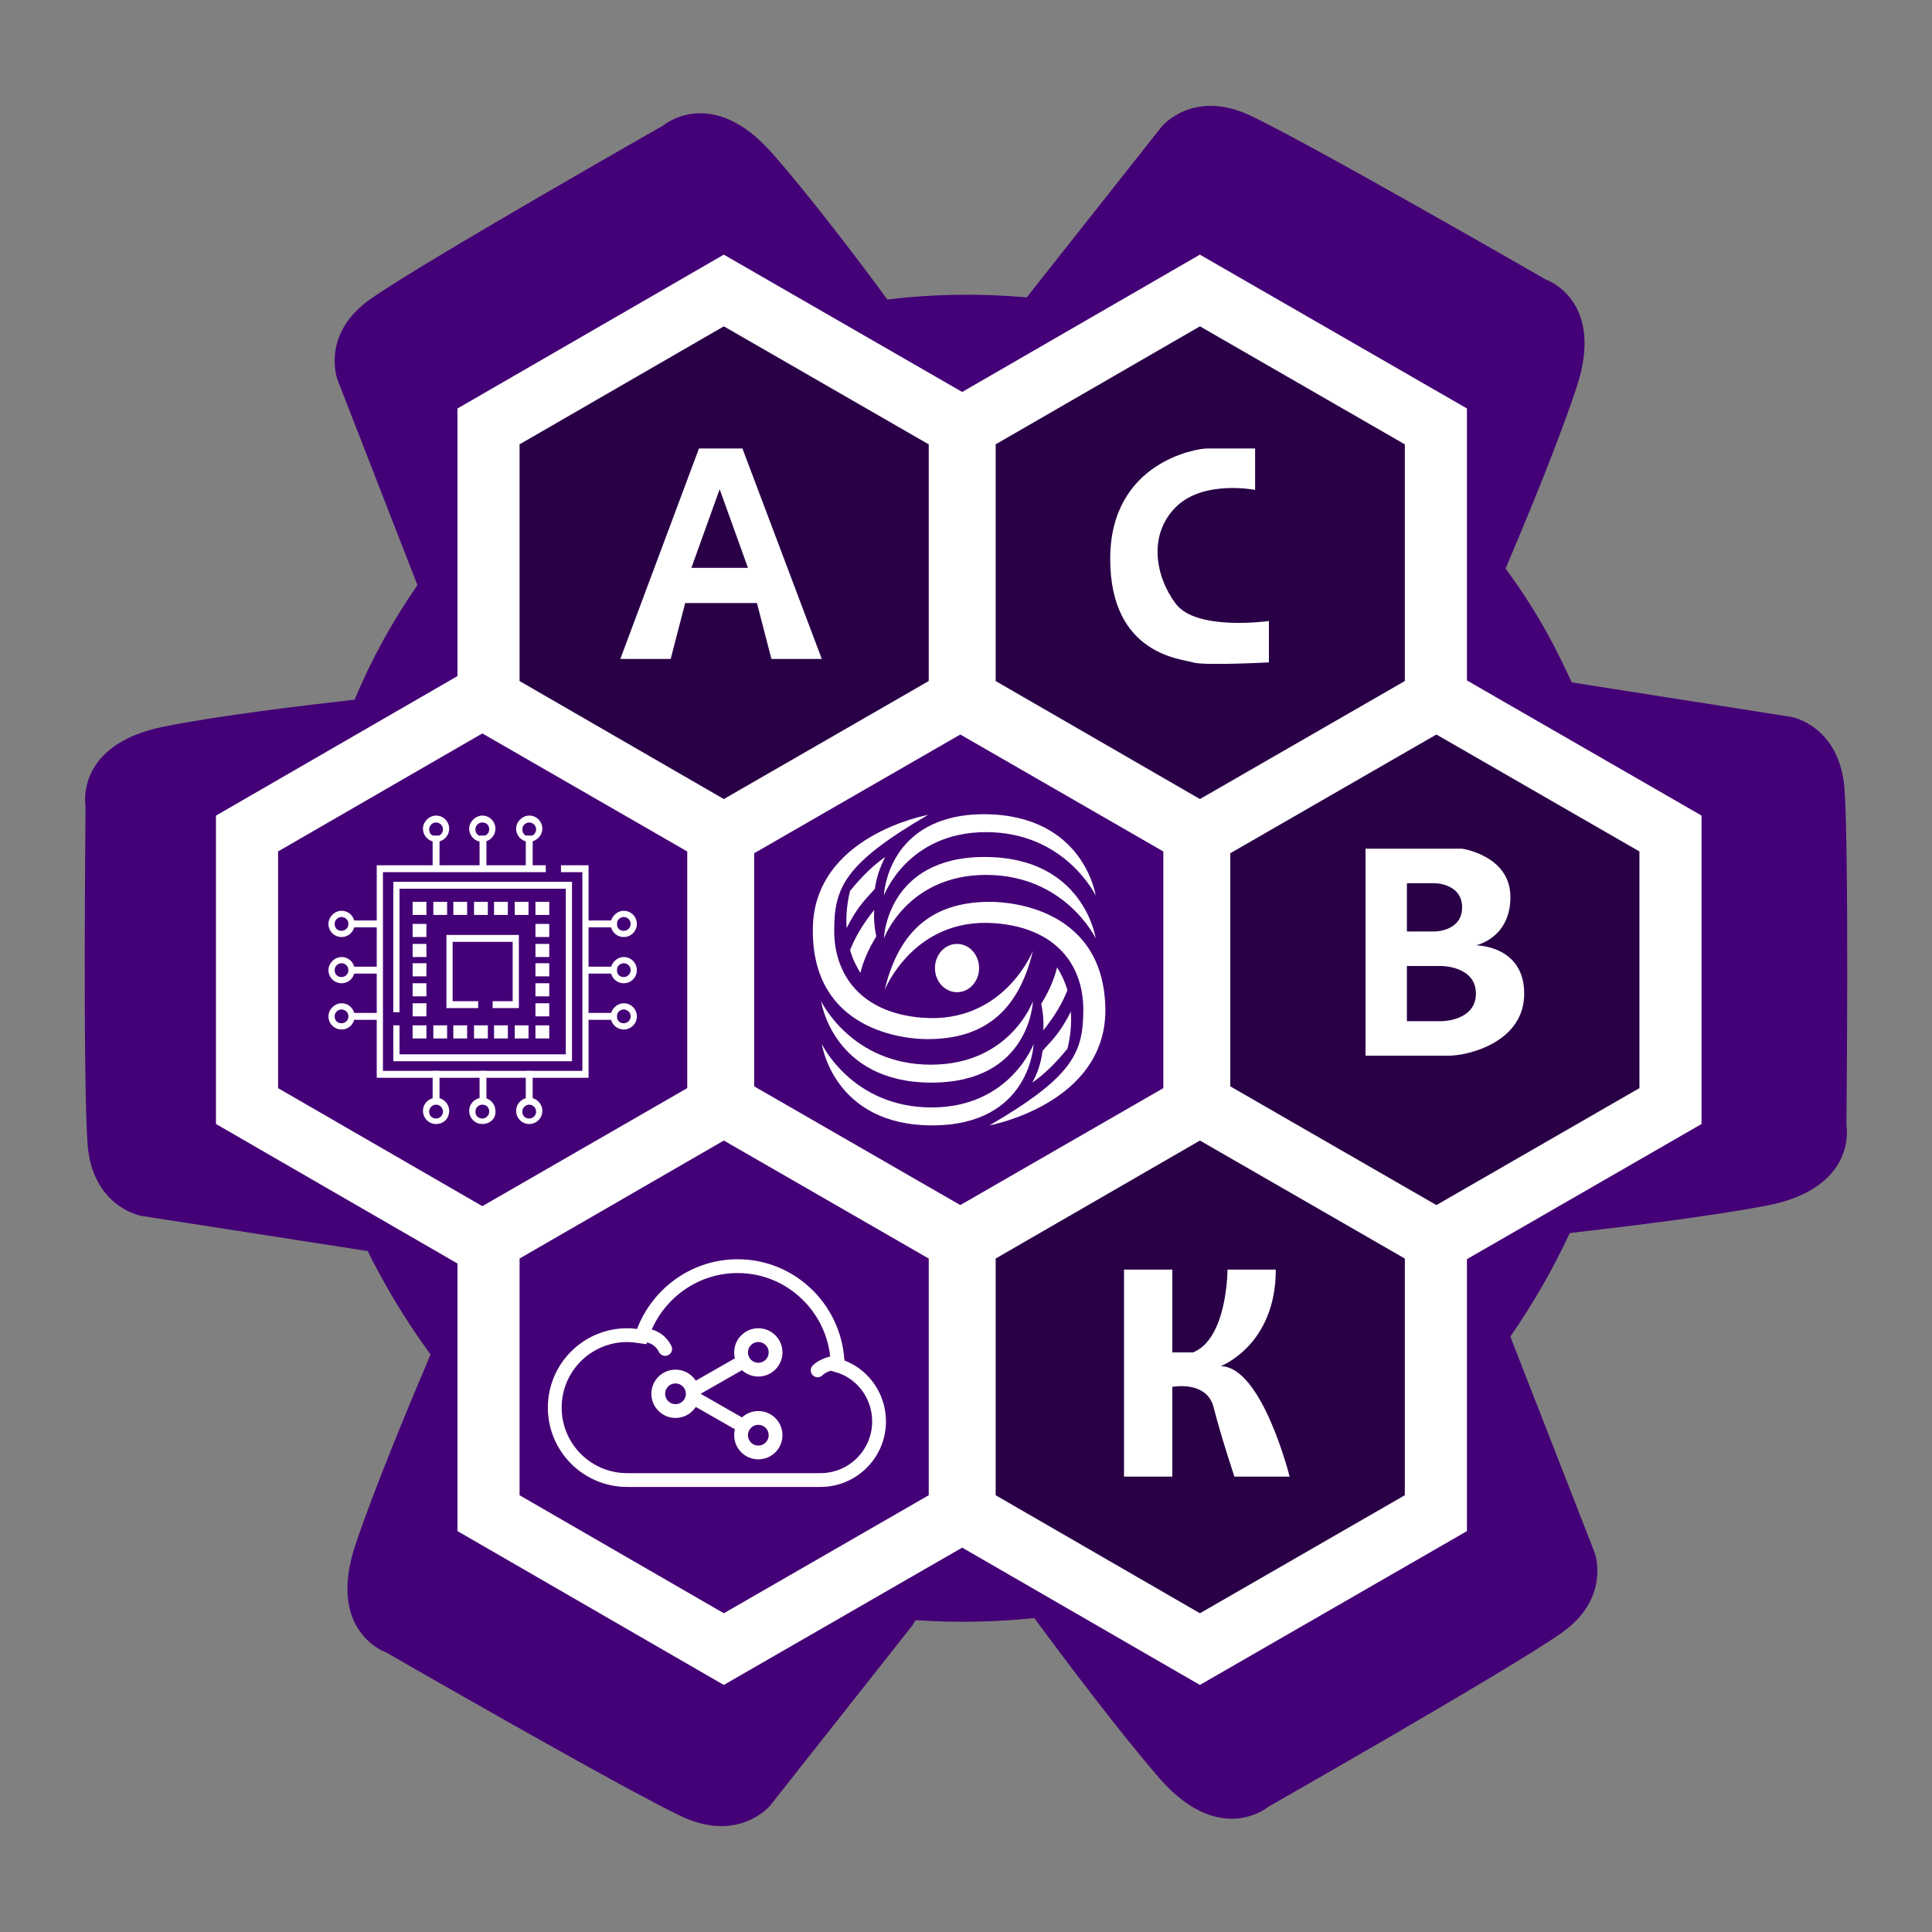
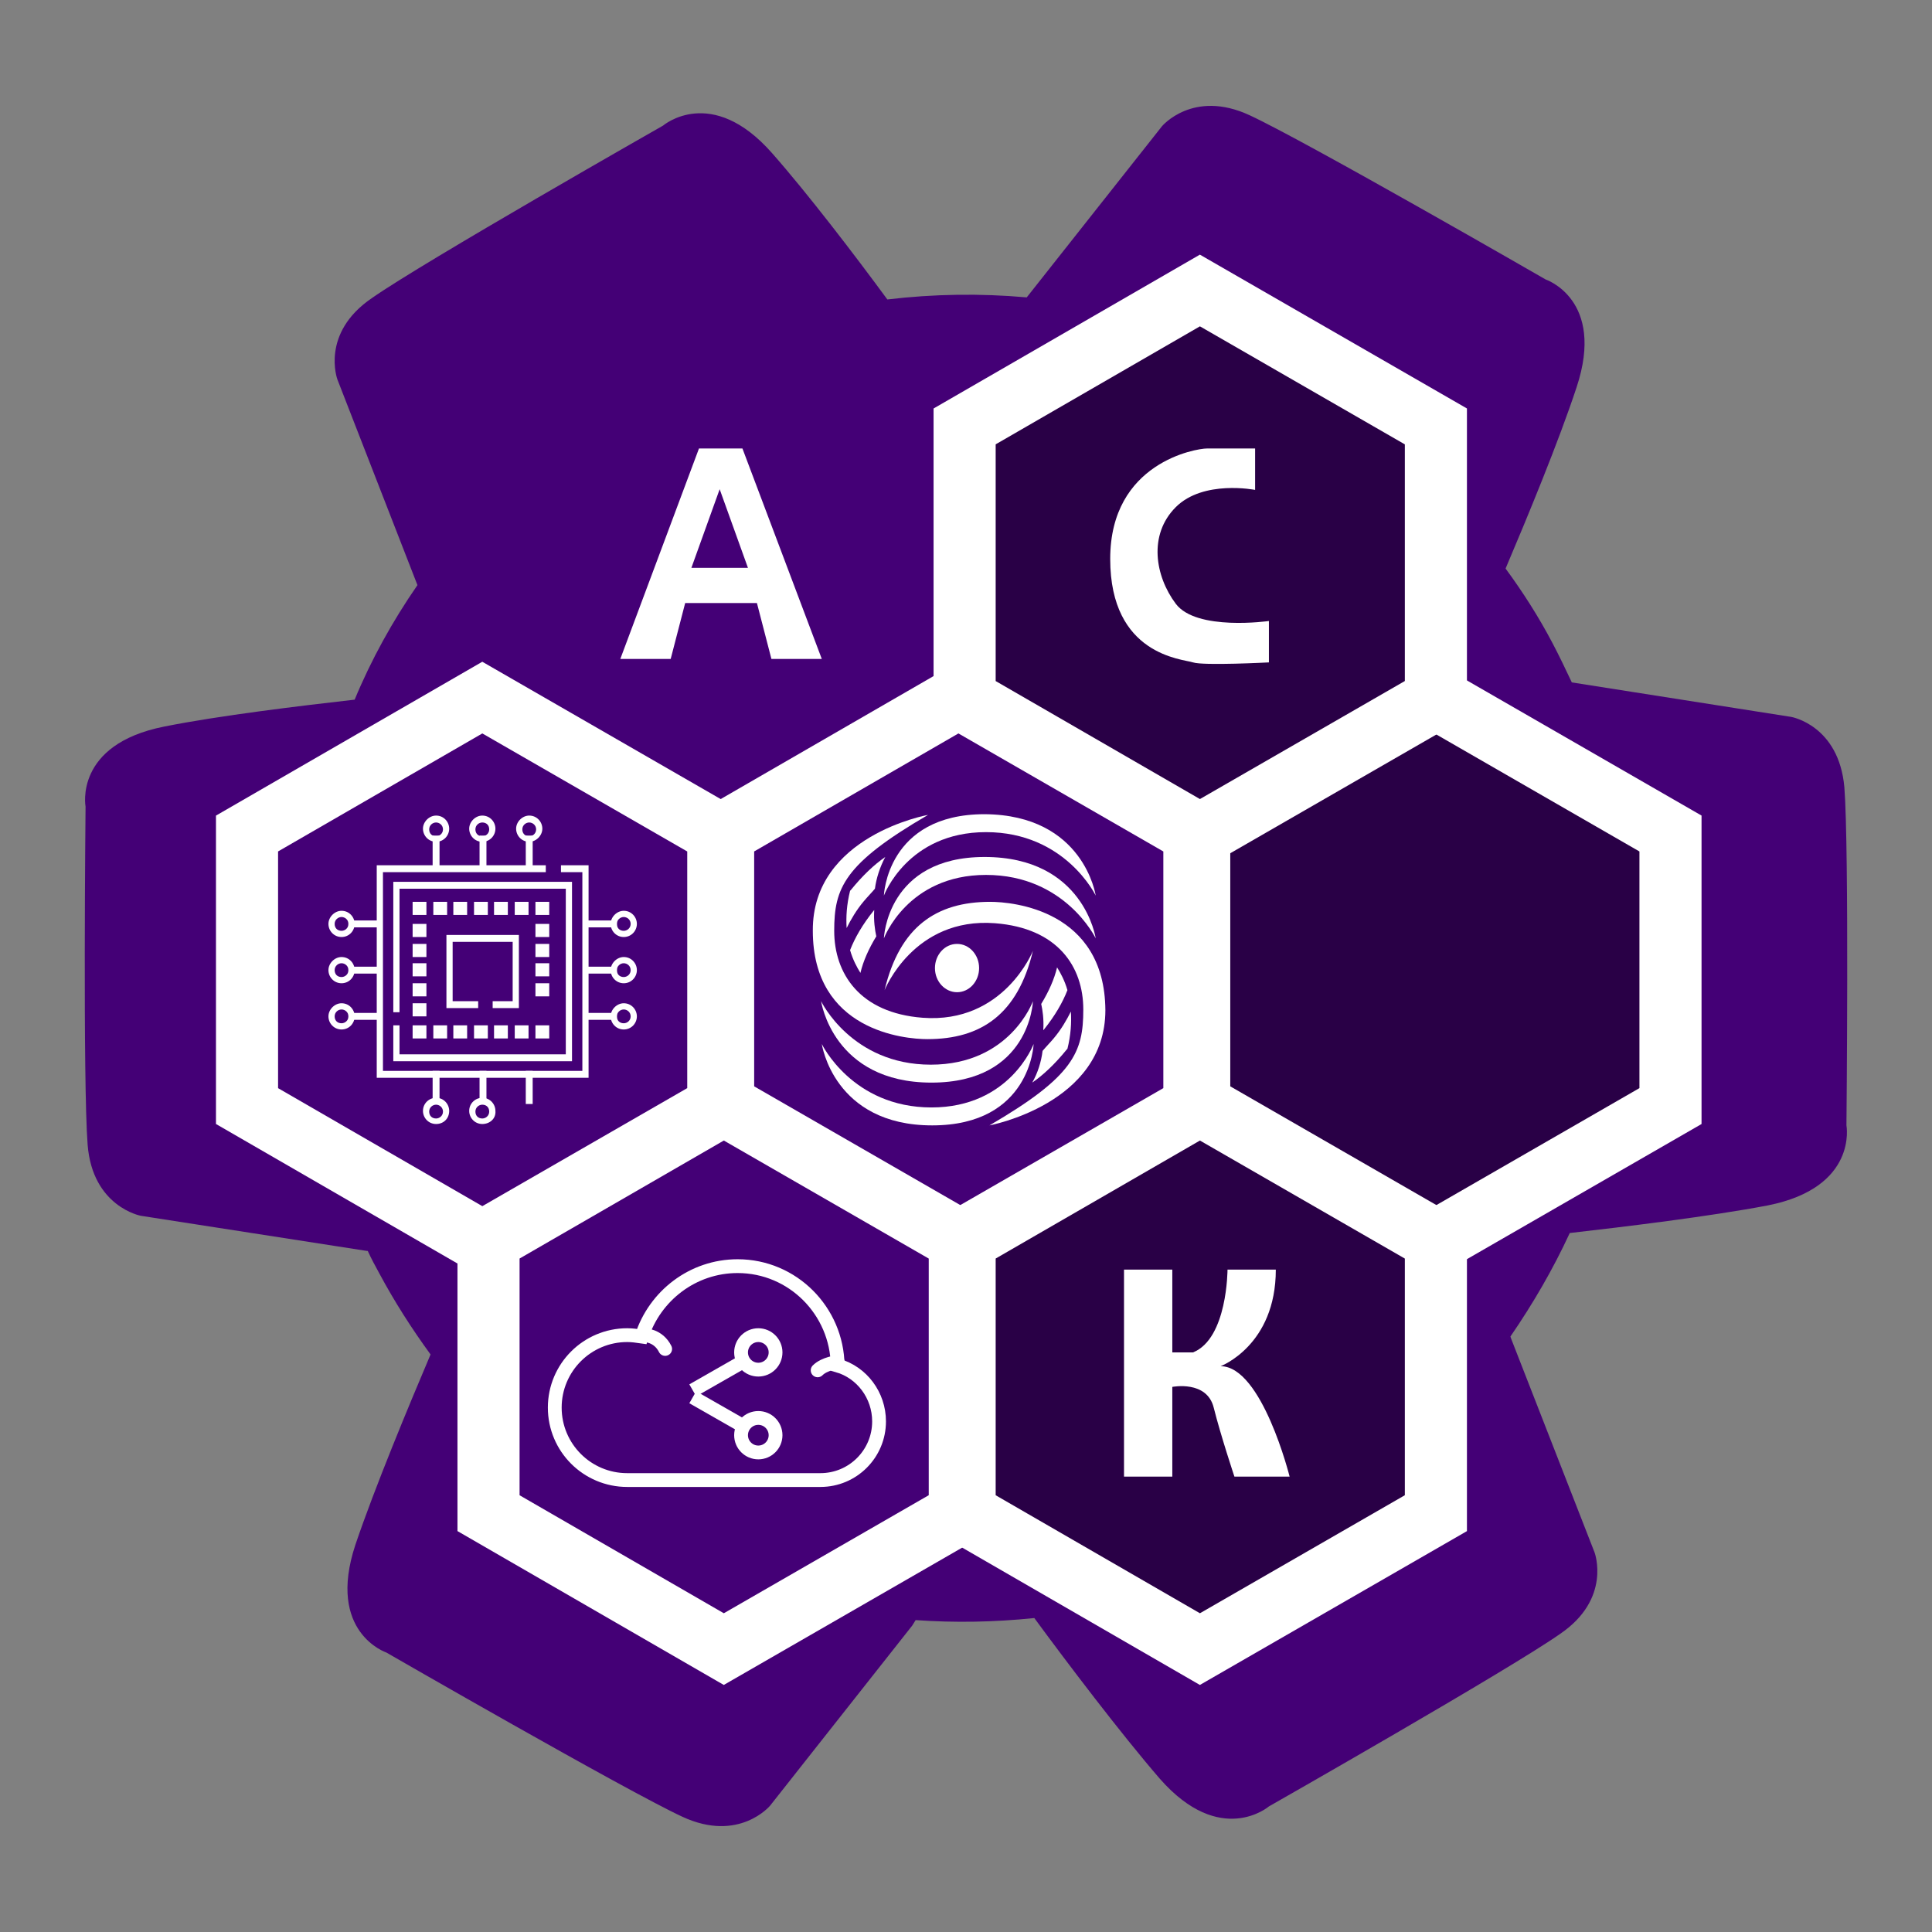
<svg xmlns="http://www.w3.org/2000/svg" xmlns:ns1="http://sodipodi.sourceforge.net/DTD/sodipodi-0.dtd" xmlns:ns2="http://www.inkscape.org/namespaces/inkscape" version="1.1" id="Слой_1" x="0px" y="0px" viewBox="0 0 280 280" xml:space="preserve" ns1:docname="asvk.svg" width="280" height="280" ns2:version="1.2.2 (732a01da63, 2022-12-09)">
  <rect x="0" y="0" width="280" height="280" fill="#808080" stroke="none" />
  <defs id="defs614" />
  <ns1:namedview id="namedview612" pagecolor="#ffffff" bordercolor="#000000" borderopacity="0.25" ns2:showpageshadow="2" ns2:pageopacity="0.0" ns2:pagecheckerboard="0" ns2:deskcolor="#d1d1d1" showgrid="false" ns2:zoom="1.595768" ns2:cx="138.17798" ns2:cy="32.58619" ns2:window-width="2560" ns2:window-height="1377" ns2:window-x="1912" ns2:window-y="214" ns2:window-maximized="1" ns2:current-layer="Слой_1" />
  <style type="text/css" id="style309">
	.st0{fill:#440076;}
	.st1{fill:#440076;stroke:#FFFFFF;stroke-width:9;stroke-miterlimit:10;}
	.st2{fill:#290046;stroke:#FFFFFF;stroke-width:9;stroke-miterlimit:10;}
	.st3{fill:#FFFFFF;}
	.st4{fill:none;stroke:#FFFFFF;stroke-width:2;stroke-miterlimit:10;}
	.st5{fill:none;stroke:#FFFFFF;stroke-width:2;stroke-linecap:round;stroke-miterlimit:10;}
</style>
  <g id="g609" transform="translate(-139.3,-82)">
    <path class="st0" d="m 398.9,185.9 -31.8,-5 c -0.9,-1.9 -1.8,-3.8 -2.8,-5.7 -2,-3.8 -4.3,-7.4 -6.8,-10.8 3.1,-7.3 7.7,-18.4 10.3,-26.3 4.2,-12.7 -4.5,-15.6 -4.5,-15.6 0,0 -34.7,-20 -42.9,-23.8 -8.2,-3.8 -12.7,1.6 -12.7,1.6 l -19.6,24.8 c -6.7,-0.6 -13.5,-0.5 -20.2,0.3 -4.7,-6.4 -11.5,-15.3 -16.7,-21.2 -8.8,-10 -15.8,-4 -15.8,-4 0,0 -34.8,19.8 -42.2,25 -7.5,5.1 -5,11.8 -5,11.8 l 11.6,29.8 c -3.6,5.2 -6.7,10.8 -9.1,16.6 -7.9,0.9 -19.6,2.3 -27.6,3.9 -13.1,2.6 -11.4,11.6 -11.4,11.6 0,0 -0.4,40 0.3,49 0.7,9 7.7,10.3 7.7,10.3 l 32.8,5.1 h 0.1 c 0.5,1.1 1.1,2.2 1.7,3.3 2.2,4.1 4.7,8 7.4,11.7 -3.1,7.3 -8.1,19.3 -10.9,27.6 -4.2,12.7 4.5,15.6 4.5,15.6 0,0 34.7,20 42.9,23.8 8.2,3.8 12.7,-1.6 12.7,-1.6 l 20.6,-26.1 0.5,-0.8 c 5.7,0.4 11.4,0.3 17.2,-0.3 4.7,6.4 12.5,16.7 18.2,23.3 8.8,10 15.8,4 15.8,4 0,0 34.8,-19.8 42.2,-25 7.5,-5.1 5,-11.8 5,-11.8 l -12.1,-31 -0.1,-0.3 c 3.3,-4.8 6.2,-9.8 8.6,-15 7.9,-0.9 20.3,-2.4 28.7,-4 13.1,-2.6 11.4,-11.6 11.4,-11.6 0,0 0.4,-40 -0.3,-49 -0.8,-9 -7.7,-10.2 -7.7,-10.2 z" id="path315" />
    <polygon class="st1" points="244.1,242.3 278.2,262 312.4,242.3 312.4,202.8 278.2,183.1 244.1,202.8 " id="polygon317" />
    <polygon class="st2" points="313.1,242.3 347.2,262 381.4,242.3 381.4,202.8 347.2,183.1 313.1,202.8 " id="polygon319" />
    <polygon class="st1" points="175.1,242.3 209.2,262 243.4,242.3 243.4,202.8 209.2,183.1 175.1,202.8 " id="polygon321" />
    <polygon class="st2" points="279.1,183.3 313.2,203 347.4,183.3 347.4,143.8 313.2,124.1 279.1,143.8 " id="polygon323" />
-     <polygon class="st2" points="210.1,183.3 244.2,203 278.4,183.3 278.4,143.8 244.2,124.1 210.1,143.8 " id="polygon325" />
    <polygon class="st2" points="279.1,301.3 313.2,321 347.4,301.3 347.4,261.8 313.2,242.1 279.1,261.8 " id="polygon327" />
    <polygon class="st1" points="210.1,301.3 244.2,321 278.4,301.3 278.4,261.8 244.2,242.1 210.1,261.8 " id="polygon329" />
    <g id="g353">
      <path class="st3" d="m 298.1,211.8 c 0,0 -4.4,-9.2 -15.9,-9.2 -11.4,0 -14.8,9.2 -14.8,9.2 0,0 0.4,-11.8 14.6,-11.8 14.4,0.1 16.1,11.8 16.1,11.8 z" id="path331" />
      <path class="st3" d="m 266.1,210.8 c -0.5,0.6 -1.1,1.2 -1.6,1.8 -1.1,1.3 -1.9,2.7 -2.5,3.9 -0.1,-1.6 0,-3.4 0.5,-5.4 0,0 0.1,-0.1 0.1,-0.1 1.7,-2.1 3.4,-3.7 5,-4.8 -0.8,1.5 -1.3,3.1 -1.5,4.6 z" id="path333" />
      <path class="st3" d="m 266.3,217.7 c -1.1,1.8 -1.9,3.6 -2.3,5.3 -0.5,-0.8 -1.1,-1.9 -1.5,-3.3 0.7,-1.8 1.8,-3.7 3.4,-5.7 0,0 0,0 0.1,-0.1 -0.1,1.5 0.1,2.9 0.3,3.8 z" id="path335" />
      <path class="st3" d="m 298.1,218 c 0,0 -4.4,-9.2 -15.9,-9.2 -11.4,0 -14.8,9.2 -14.8,9.2 0,0 0.4,-11.8 14.6,-11.8 14.4,0 16.1,11.8 16.1,11.8 z" id="path337" />
      <path class="st3" d="m 273.8,200.1 c -12.2,7.1 -13.6,10.6 -13.6,16.8 0,6.2 3.7,11.9 12.8,12.6 11.8,0.9 16,-9.7 16,-9.7 -2.2,9.2 -7.5,12.8 -15.3,12.8 -3.3,0 -16.6,-1.2 -16.6,-15.7 -0.1,-13.8 16.7,-16.8 16.7,-16.8 z" id="path339" />
      <path class="st3" d="m 274.8,222.3 c 0,-1.9 1.4,-3.5 3.2,-3.5 1.8,0 3.2,1.6 3.2,3.5 0,1.9 -1.4,3.5 -3.2,3.5 -1.7,0 -3.2,-1.5 -3.2,-3.5 z" id="path341" />
      <path class="st3" d="m 290.4,234.3 c 0.5,-0.6 1.1,-1.2 1.6,-1.8 1.1,-1.3 1.9,-2.7 2.5,-3.9 0.1,1.6 0,3.4 -0.5,5.4 0,0 -0.1,0.1 -0.1,0.1 -1.7,2.1 -3.4,3.7 -5,4.8 0.8,-1.4 1.3,-3 1.5,-4.6 z" id="path343" />
      <path class="st3" d="m 290.2,227.5 c 1.1,-1.8 1.9,-3.6 2.3,-5.3 0.5,0.8 1.1,1.9 1.5,3.3 -0.7,1.8 -1.8,3.7 -3.4,5.7 0,0 0,0 -0.1,0.1 0.1,-1.6 -0.1,-2.9 -0.3,-3.8 z" id="path345" />
      <path class="st3" d="m 289,227.1 c 0,0 -0.4,11.8 -14.7,11.8 -14.3,0 -16,-11.8 -16,-11.8 0,0 4.4,9.2 15.9,9.2 11.5,0 14.8,-9.2 14.8,-9.2 z" id="path347" />
      <path class="st3" d="m 258.4,233.3 c 0,0 4.4,9.2 15.9,9.2 11.4,0 14.8,-9.2 14.8,-9.2 0,0 -0.4,11.8 -14.7,11.8 -14.3,0 -16,-11.8 -16,-11.8 z" id="path349" />
      <path class="st3" d="m 282.7,245.1 c 12.2,-7.1 13.6,-10.6 13.6,-16.8 0,-6.2 -3.7,-11.8 -12.8,-12.5 -11.8,-0.9 -16,9.7 -16,9.7 2.2,-9.2 7.5,-12.8 15.3,-12.8 3.3,0 16.6,1.2 16.7,15.7 0,13.6 -16.8,16.7 -16.8,16.7 z" id="path351" />
    </g>
    <g id="g583">
      <g id="g357">
        <polygon class="st3" points="220.6,207.4 224.6,207.4 224.6,238.2 193.9,238.2 193.9,207.4 218.4,207.4 218.4,208.4 194.8,208.4 194.8,237.2 223.7,237.2 223.7,208.4 220.6,208.4 " id="polygon355" />
      </g>
      <g id="g367">
        <g id="g361">
          <rect x="202" y="203.1" class="st3" width="1" height="4.8" id="rect359" />
        </g>
        <g id="g365">
          <path class="st3" d="m 202.5,204 c -1.1,0 -1.9,-0.9 -1.9,-1.9 0,-1 0.9,-1.9 1.9,-1.9 1.1,0 1.9,0.9 1.9,1.9 0,1 -0.8,1.9 -1.9,1.9 z m 0,-2.8 c -0.5,0 -1,0.4 -1,1 0,0.6 0.4,1 1,1 0.5,0 1,-0.4 1,-1 0,-0.6 -0.5,-1 -1,-1 z" id="path363" />
        </g>
      </g>
      <g id="g377">
        <g id="g371">
          <rect x="208.8" y="203.1" class="st3" width="1" height="4.8" id="rect369" />
        </g>
        <g id="g375">
          <path class="st3" d="m 209.2,204 c -1.1,0 -1.9,-0.9 -1.9,-1.9 0,-1 0.9,-1.9 1.9,-1.9 1.1,0 1.9,0.9 1.9,1.9 0,1 -0.8,1.9 -1.9,1.9 z m 0,-2.8 c -0.5,0 -1,0.4 -1,1 0,0.6 0.4,1 1,1 0.5,0 1,-0.4 1,-1 0,-0.6 -0.4,-1 -1,-1 z" id="path373" />
        </g>
      </g>
      <g id="g387">
        <g id="g381">
          <rect x="215.5" y="203.1" class="st3" width="1" height="4.8" id="rect379" />
        </g>
        <g id="g385">
          <path class="st3" d="m 216,204 c -1.1,0 -1.9,-0.9 -1.9,-1.9 0,-1 0.9,-1.9 1.9,-1.9 1.1,0 1.9,0.9 1.9,1.9 0,1 -0.9,1.9 -1.9,1.9 z m 0,-2.8 c -0.5,0 -1,0.4 -1,1 0,0.6 0.4,1 1,1 0.5,0 1,-0.4 1,-1 0,-0.6 -0.5,-1 -1,-1 z" id="path383" />
        </g>
      </g>
      <g id="g397">
        <g id="g391">
          <rect x="202" y="237.2" class="st3" width="1" height="4.8" id="rect389" />
        </g>
        <g id="g395">
          <path class="st3" d="m 202.5,244.9 c -1.1,0 -1.9,-0.9 -1.9,-1.9 0,-1.1 0.9,-1.9 1.9,-1.9 1.1,0 1.9,0.9 1.9,1.9 0,1.1 -0.8,1.9 -1.9,1.9 z m 0,-2.8 c -0.5,0 -1,0.4 -1,1 0,0.6 0.4,1 1,1 0.5,0 1,-0.4 1,-1 0,-0.6 -0.5,-1 -1,-1 z" id="path393" />
        </g>
      </g>
      <g id="g407">
        <g id="g401">
          <rect x="208.8" y="237.2" class="st3" width="1" height="4.8" id="rect399" />
        </g>
        <g id="g405">
          <path class="st3" d="m 209.2,244.9 c -1.1,0 -1.9,-0.9 -1.9,-1.9 0,-1.1 0.9,-1.9 1.9,-1.9 1.1,0 1.9,0.9 1.9,1.9 0.1,1.1 -0.8,1.9 -1.9,1.9 z m 0,-2.8 c -0.5,0 -1,0.4 -1,1 0,0.6 0.4,1 1,1 0.5,0 1,-0.4 1,-1 0,-0.6 -0.4,-1 -1,-1 z" id="path403" />
        </g>
      </g>
      <g id="g417">
        <g id="g411">
          <rect x="215.5" y="237.2" class="st3" width="1" height="4.8" id="rect409" />
        </g>
        <g id="g415">
-           <path class="st3" d="m 216,244.9 c -1.1,0 -1.9,-0.9 -1.9,-1.9 0,-1.1 0.9,-1.9 1.9,-1.9 1.1,0 1.9,0.9 1.9,1.9 0,1.1 -0.9,1.9 -1.9,1.9 z m 0,-2.8 c -0.5,0 -1,0.4 -1,1 0,0.6 0.4,1 1,1 0.5,0 1,-0.4 1,-1 0,-0.6 -0.5,-1 -1,-1 z" id="path413" />
-         </g>
+           </g>
      </g>
      <g id="g427">
        <g id="g421">
          <rect x="223.9" y="215.4" class="st3" width="4.8" height="1" id="rect419" />
        </g>
        <g id="g425">
          <path class="st3" d="m 229.7,217.8 c -1.1,0 -1.9,-0.9 -1.9,-1.9 0,-1 0.9,-1.9 1.9,-1.9 1.1,0 1.9,0.9 1.9,1.9 0,1 -0.8,1.9 -1.9,1.9 z m 0,-2.9 c -0.5,0 -1,0.4 -1,1 0,0.6 0.4,1 1,1 0.5,0 1,-0.4 1,-1 0,-0.6 -0.5,-1 -1,-1 z" id="path423" />
        </g>
      </g>
      <g id="g437">
        <g id="g431">
          <rect x="223.9" y="222.1" class="st3" width="4.8" height="1" id="rect429" />
        </g>
        <g id="g435">
          <path class="st3" d="m 229.7,224.5 c -1.1,0 -1.9,-0.9 -1.9,-1.9 0,-1 0.9,-1.9 1.9,-1.9 1.1,0 1.9,0.9 1.9,1.9 0,1 -0.8,1.9 -1.9,1.9 z m 0,-2.9 c -0.5,0 -1,0.4 -1,1 0,0.6 0.4,1 1,1 0.5,0 1,-0.4 1,-1 0,-0.6 -0.5,-1 -1,-1 z" id="path433" />
        </g>
      </g>
      <g id="g447">
        <g id="g441">
          <rect x="223.9" y="228.8" class="st3" width="4.8" height="1" id="rect439" />
        </g>
        <g id="g445">
          <path class="st3" d="m 229.7,231.2 c -1.1,0 -1.9,-0.9 -1.9,-1.9 0,-1 0.9,-1.9 1.9,-1.9 1.1,0 1.9,0.9 1.9,1.9 0,1 -0.8,1.9 -1.9,1.9 z m 0,-2.9 c -0.5,0 -1,0.4 -1,1 0,0.6 0.4,1 1,1 0.5,0 1,-0.4 1,-1 0,-0.6 -0.5,-1 -1,-1 z" id="path443" />
        </g>
      </g>
      <g id="g457">
        <g id="g451">
          <rect x="189.8" y="215.4" class="st3" width="4.8" height="1" id="rect449" />
        </g>
        <g id="g455">
          <path class="st3" d="m 188.8,217.8 c -1.1,0 -1.9,-0.9 -1.9,-1.9 0,-1 0.9,-1.9 1.9,-1.9 1.1,0 1.9,0.9 1.9,1.9 0,1 -0.8,1.9 -1.9,1.9 z m 0,-2.9 c -0.5,0 -1,0.4 -1,1 0,0.6 0.4,1 1,1 0.5,0 1,-0.4 1,-1 0,-0.6 -0.5,-1 -1,-1 z" id="path453" />
        </g>
      </g>
      <g id="g467">
        <g id="g461">
          <rect x="189.8" y="222.1" class="st3" width="4.8" height="1" id="rect459" />
        </g>
        <g id="g465">
          <path class="st3" d="m 188.8,224.5 c -1.1,0 -1.9,-0.9 -1.9,-1.9 0,-1 0.9,-1.9 1.9,-1.9 1.1,0 1.9,0.9 1.9,1.9 0,1 -0.8,1.9 -1.9,1.9 z m 0,-2.9 c -0.5,0 -1,0.4 -1,1 0,0.6 0.4,1 1,1 0.5,0 1,-0.4 1,-1 0,-0.6 -0.5,-1 -1,-1 z" id="path463" />
        </g>
      </g>
      <g id="g477">
        <g id="g471">
          <rect x="189.8" y="228.8" class="st3" width="4.8" height="1" id="rect469" />
        </g>
        <g id="g475">
          <path class="st3" d="m 188.8,231.2 c -1.1,0 -1.9,-0.9 -1.9,-1.9 0,-1 0.9,-1.9 1.9,-1.9 1.1,0 1.9,0.9 1.9,1.9 0,1 -0.8,1.9 -1.9,1.9 z m 0,-2.9 c -0.5,0 -1,0.4 -1,1 0,0.6 0.4,1 1,1 0.5,0 1,-0.4 1,-1 0,-0.6 -0.5,-1 -1,-1 z" id="path473" />
        </g>
      </g>
      <g id="g481">
        <polygon class="st3" points="196.3,209.8 222.2,209.8 222.2,235.8 196.3,235.8 196.3,230.6 197.2,230.6 197.2,234.8 221.3,234.8 221.3,210.8 197.2,210.8 197.2,228.7 196.3,228.7 " id="polygon479" />
      </g>
      <g id="g485">
        <polygon class="st3" points="204,217.5 214.5,217.5 214.5,228.1 210.7,228.1 210.7,227.1 213.6,227.1 213.6,218.5 204.9,218.5 204.9,227.1 208.6,227.1 208.6,228.1 204,228.1 " id="polygon483" />
      </g>
      <g id="g489">
        <path class="st3" d="m 204.1,214.6 h -2 v -1.9 h 2 z m -1,-0.9 z" id="path487" />
      </g>
      <g id="g493">
        <path class="st3" d="m 207,214.6 h -2 v -1.9 h 2 z m -1,-0.9 z" id="path491" />
      </g>
      <g id="g497">
        <path class="st3" d="m 210,214.6 h -2 v -1.9 h 2 z m -1,-0.9 z" id="path495" />
      </g>
      <g id="g501">
        <path class="st3" d="m 212.9,214.6 h -2 v -1.9 h 2 z m -0.9,-0.9 z" id="path499" />
      </g>
      <g id="g505">
        <path class="st3" d="m 215.9,214.6 h -2 v -1.9 h 2 z m -1,-0.9 z" id="path503" />
      </g>
      <g id="g509">
        <path class="st3" d="m 218.9,214.6 h -2 v -1.9 h 2 z m -1,-0.9 z" id="path507" />
      </g>
      <g id="g513">
        <path class="st3" d="m 204.1,232.5 h -2 v -1.9 h 2 z m -1,-0.9 z" id="path511" />
      </g>
      <g id="g517">
        <path class="st3" d="m 201.1,232.5 h -2 v -1.9 h 2 z m -1,-0.9 z" id="path515" />
      </g>
      <g id="g521">
        <path class="st3" d="m 207,232.5 h -2 v -1.9 h 2 z m -1,-0.9 z" id="path519" />
      </g>
      <g id="g525">
        <path class="st3" d="m 210,232.5 h -2 v -1.9 h 2 z m -1,-0.9 z" id="path523" />
      </g>
      <g id="g529">
        <path class="st3" d="m 212.9,232.5 h -2 v -1.9 h 2 z m -0.9,-0.9 z" id="path527" />
      </g>
      <g id="g533">
        <path class="st3" d="m 215.9,232.5 h -2 v -1.9 h 2 z m -1,-0.9 z" id="path531" />
      </g>
      <g id="g537">
        <path class="st3" d="m 218.9,232.5 h -2 v -1.9 h 2 z m -1,-0.9 z" id="path535" />
      </g>
      <g id="g541">
        <path class="st3" d="m 201.1,214.6 h -2 v -1.9 h 2 z m -1,-0.9 z" id="path539" />
      </g>
      <g id="g545">
-         <path class="st3" d="m 201.1,217.8 h -2 v -1.9 h 2 z m -1,-1 z" id="path543" />
+         <path class="st3" d="m 201.1,217.8 h -2 v -1.9 h 2 z z" id="path543" />
      </g>
      <g id="g549">
        <path class="st3" d="m 201.1,220.7 h -2 v -1.9 h 2 z m -1,-1 z" id="path547" />
      </g>
      <g id="g553">
        <path class="st3" d="m 201.1,223.5 h -2 v -1.9 h 2 z m -1,-0.9 z" id="path551" />
      </g>
      <g id="g557">
        <path class="st3" d="m 201.1,226.4 h -2 v -1.9 h 2 z m -1,-1 z" id="path555" />
      </g>
      <g id="g561">
        <path class="st3" d="m 201.1,229.3 h -2 v -1.9 h 2 z m -1,-1 z" id="path559" />
      </g>
      <g id="g565">
        <path class="st3" d="m 218.9,217.8 h -2 v -1.9 h 2 z m -1,-1 z" id="path563" />
      </g>
      <g id="g569">
        <path class="st3" d="m 218.9,220.7 h -2 v -1.9 h 2 z m -1,-1 z" id="path567" />
      </g>
      <g id="g573">
        <path class="st3" d="m 218.9,223.5 h -2 v -1.9 h 2 z m -1,-0.9 z" id="path571" />
      </g>
      <g id="g577">
        <path class="st3" d="m 218.9,226.4 h -2 v -1.9 h 2 z m -1,-1 z" id="path575" />
      </g>
      <g id="g581">
-         <path class="st3" d="m 218.9,229.3 h -2 v -1.9 h 2 z m -1,-1 z" id="path579" />
-       </g>
+         </g>
    </g>
    <path class="st3" d="m 246.9,147 h -2.1 -2.1 -2.1 l -11.4,30.5 h 7.3 l 2.1,-8.1 h 3.1 2.1 5.2 l 2.1,8.1 h 7.3 z m -3.2,17.3 h -2.1 -2.1 l 4.1,-11.4 4.1,11.4 z" id="path585" />
    <path class="st3" d="m 321.2,153 v -6 c 0,0 -5.5,0 -7,0 -1.5,0 -14,2 -14,16 0,14 10.5,14.5 12,15 1.5,0.5 11,0 11,0 v -6 c 0,0 -10.5,1.5 -13.5,-2.5 -3,-4 -4,-10 0,-14 4,-4 11.5,-2.5 11.5,-2.5 z" id="path587" />
-     <path class="st3" d="m 353.2,219 c 0,0 5,-1 5,-7 0,-6 -7,-7 -7,-7 h -14 v 30 c 0,0 9,0 12,0 3,0 11,-2 11,-9 0,-7 -7,-7 -7,-7 z m -10,-9 h 4 c 0,0 4,0 4,3.5 0,3.5 -4,3.5 -4,3.5 h -4 z m 5,20 h -5 v -8 h 5 c 0,0 5,0 5,4 0,4 -5,4 -5,4 z" id="path589" />
    <path class="st3" d="m 302.2,296 h 7 v -13 c 0,0 5,-1 6,3 1,4 3,10 3,10 h 8 c 0,0 -4,-16 -10,-16 0,0 8,-3 8,-14 h -7 c 0,0 0,10 -5,12 h -3 v -12 h -7 z" id="path591" />
    <path class="st4" d="m 258.2,296.5 c 4.7,0 8.5,-3.8 8.5,-8.5 0,-3.8 -2.5,-7.1 -6,-8.1 -0.1,-7.9 -6.5,-14.4 -14.5,-14.4 -6.5,0 -12,4.3 -13.9,10.2 -0.7,-0.1 -1.4,-0.2 -2.1,-0.2 -5.8,0 -10.5,4.7 -10.5,10.5 0,5.8 4.7,10.5 10.5,10.5 z" id="path593" />
    <path class="st5" d="m 232.7,275.5 c 0,0 2,0 3,2" id="path595" />
    <path class="st5" d="m 260.7,279.4 c 0,0 -1.9,0.2 -2.9,1.2" id="path597" />
-     <circle class="st4" cx="237.2" cy="284" r="2.5" id="circle599" />
    <circle class="st4" cx="249.2" cy="278" r="2.5" id="circle601" />
    <circle class="st4" cx="249.2" cy="290" r="2.5" id="circle603" />
    <line class="st4" x1="239.7" y1="283.5" x2="246.7" y2="279.5" id="line605" />
    <line class="st4" x1="239.7" y1="284.5" x2="246.7" y2="288.5" id="line607" />
  </g>
</svg>